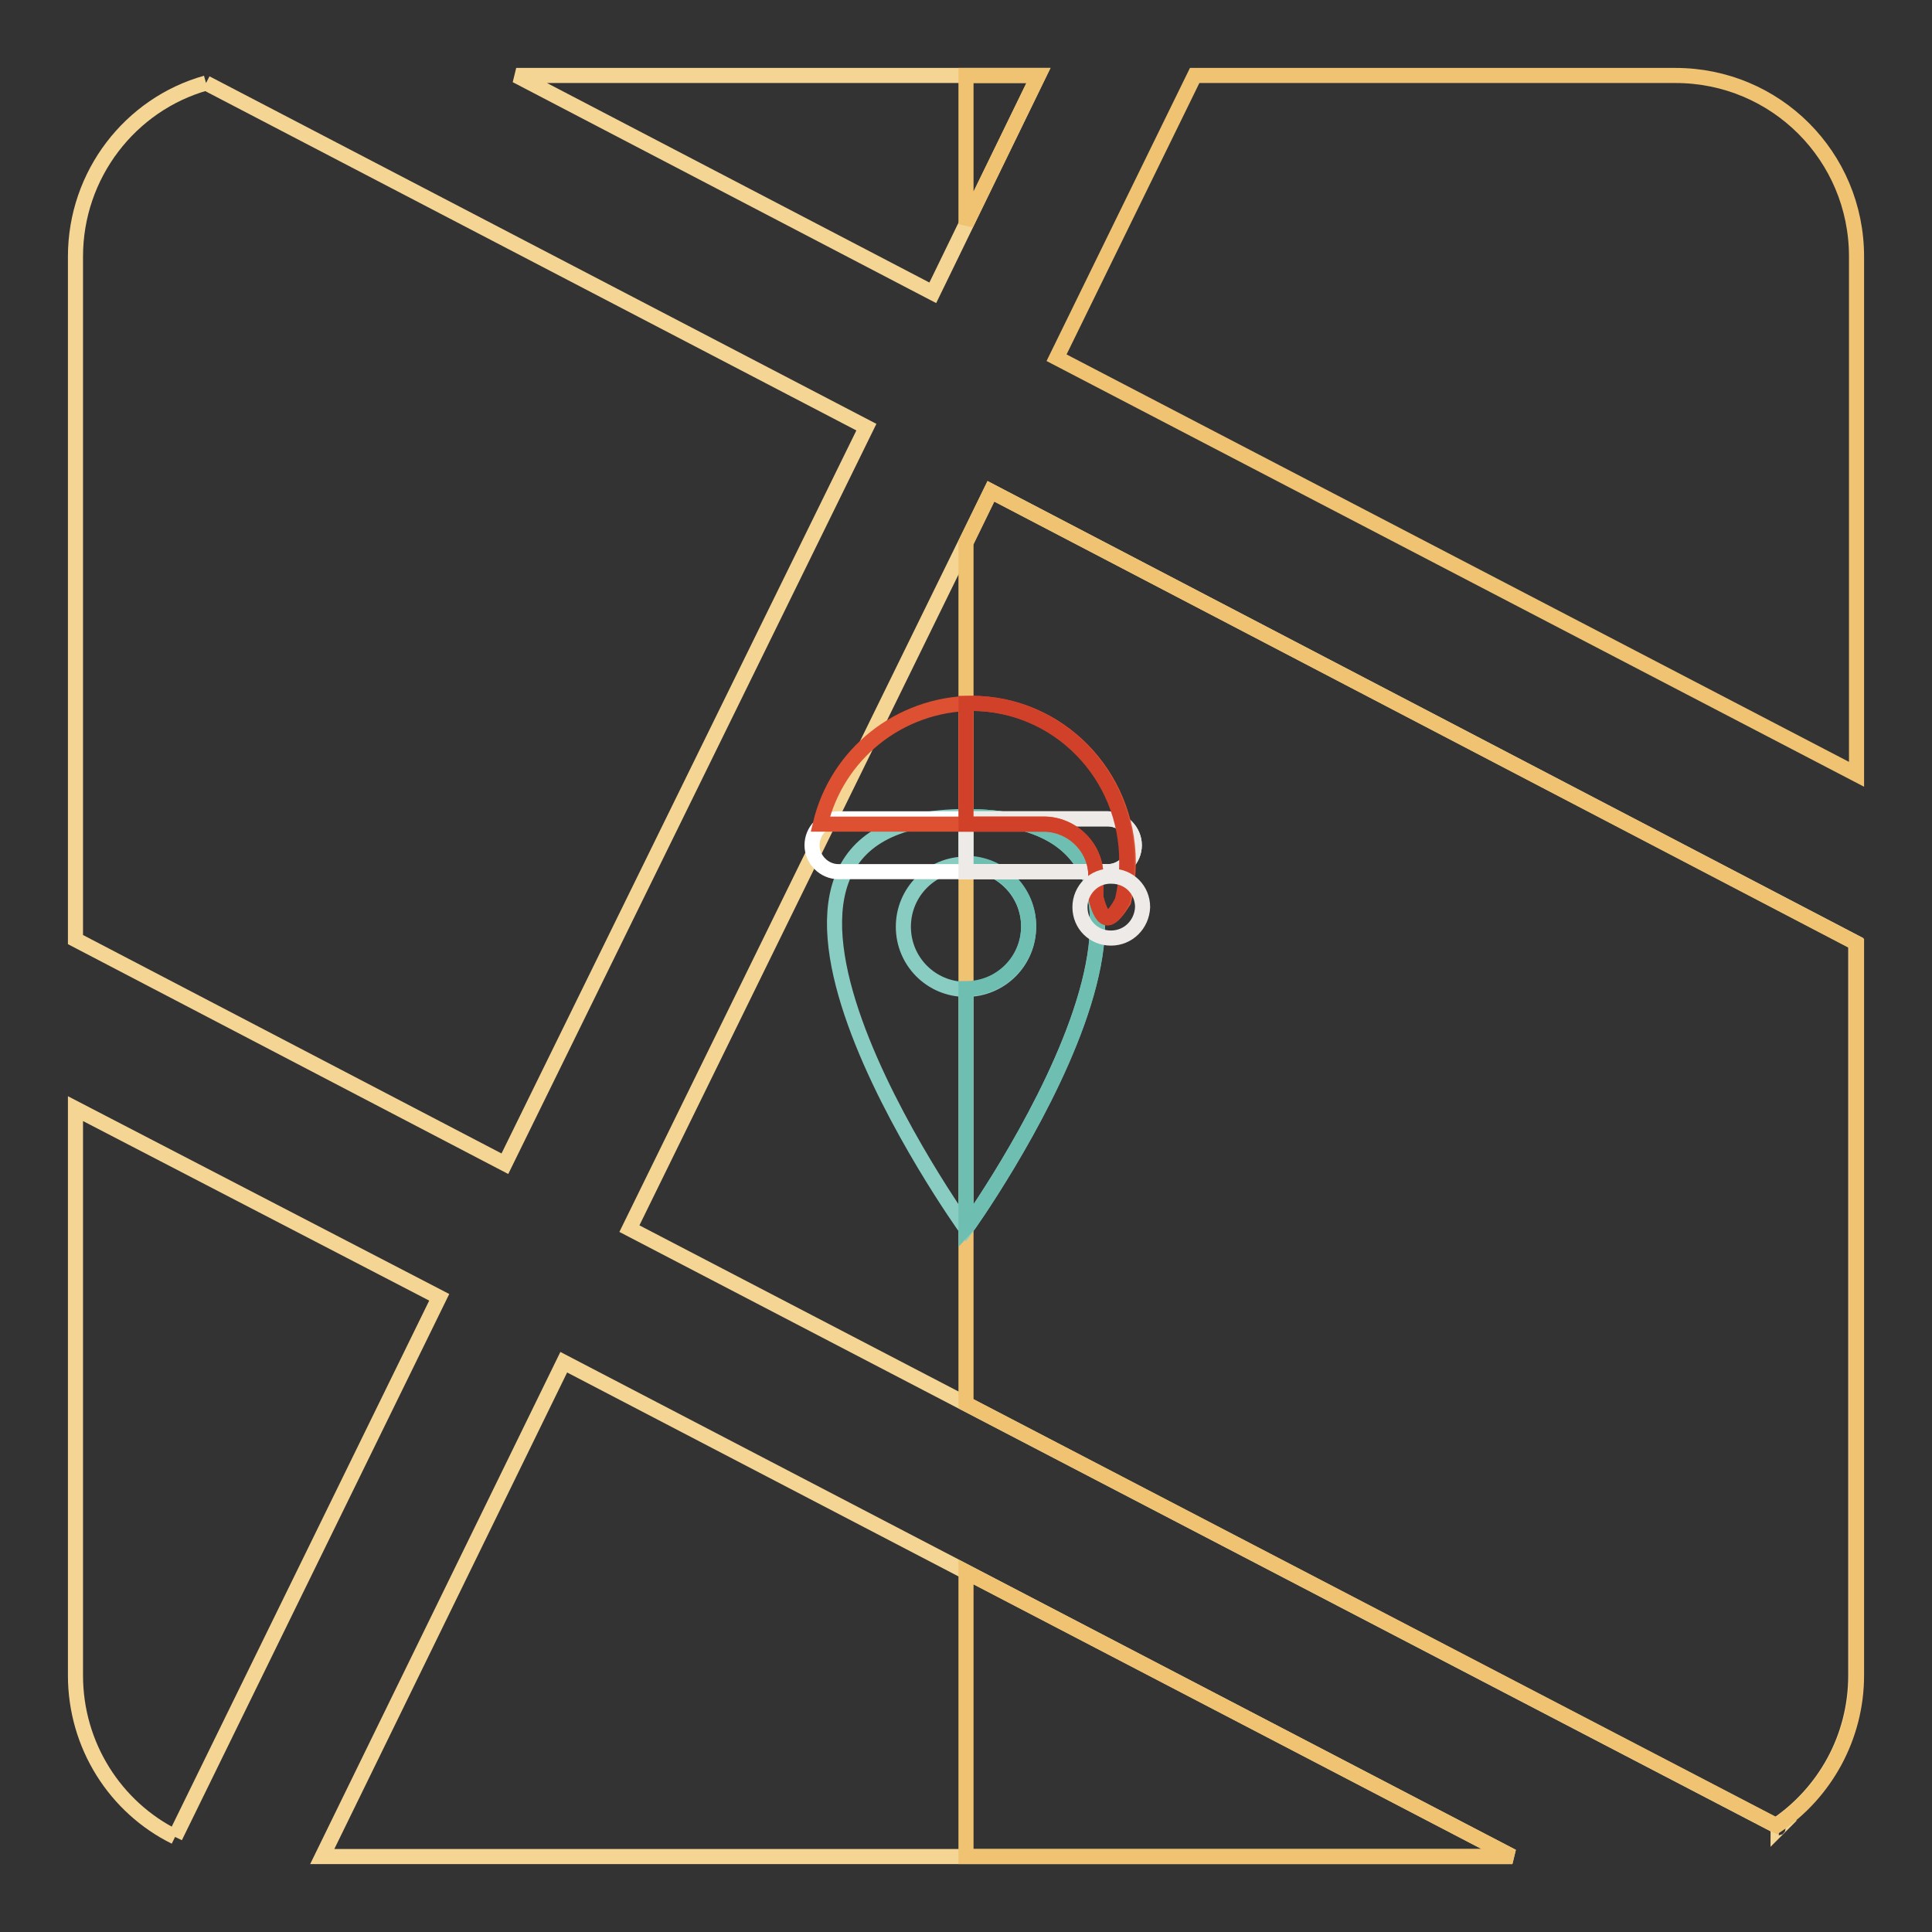
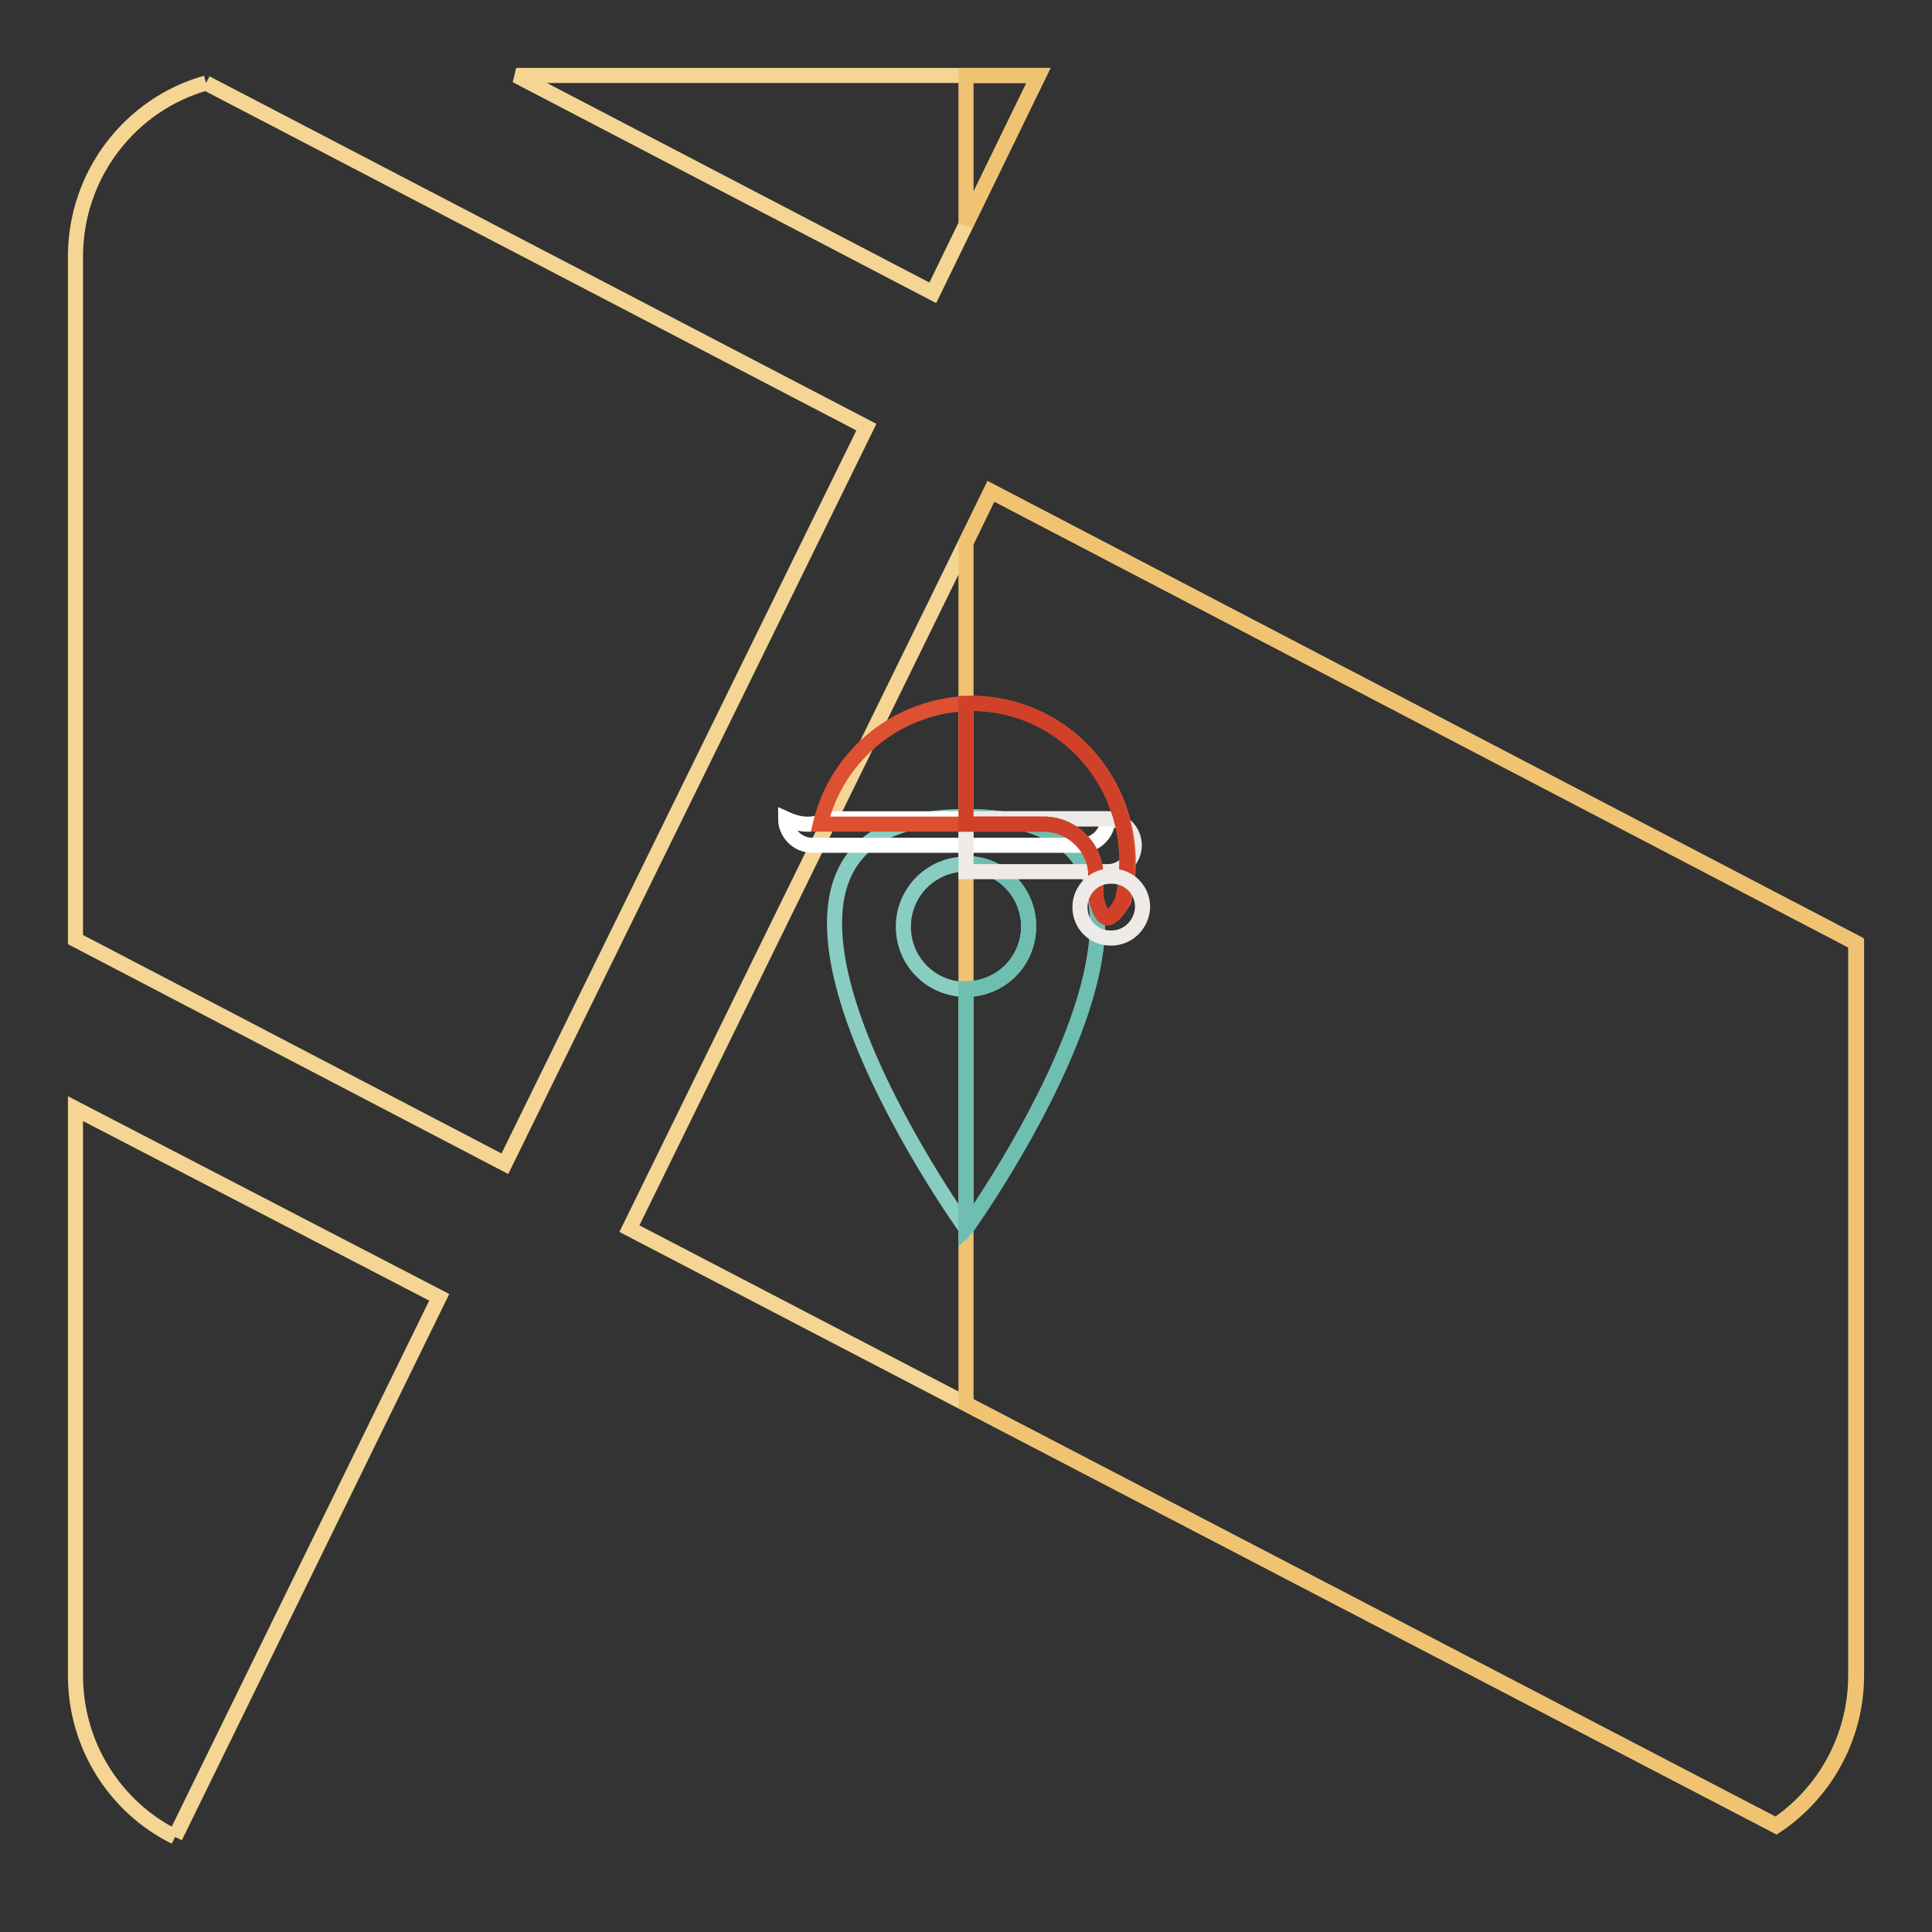
<svg xmlns="http://www.w3.org/2000/svg" version="1.1" x="0px" y="0px" viewBox="0 0 256 256" enable-background="new 0 0 256 256" xml:space="preserve">
  <rect x="0" y="0" width="256" height="256" fill="#333333" stroke="none" />
  <g>
-     <path stroke-width="2" fill-opacity="0" stroke="#f5d594" d="M235.7,242.2c-0.1,0-0.1,0.1-0.1,0.1C235.6,242.3,235.7,242.2,235.7,242.2z M42.7,246h157.7L74.7,180.5 L42.7,246z" />
-     <path stroke-width="2" fill-opacity="0" stroke="#efc372" d="M128,246h72.4L128,208.3V246z" />
    <path stroke-width="2" fill-opacity="0" stroke="#f5d594" d="M23.2,243.4l35-71.5L10,146.9V222C10,231.3,15.3,239.5,23.2,243.4 M137.6,10H68.4l55.2,28.8L137.6,10z" />
    <path stroke-width="2" fill-opacity="0" stroke="#efc372" d="M128,29.7l9.6-19.7H128V29.7z" />
    <path stroke-width="2" fill-opacity="0" stroke="#f5d594" d="M27.3,11C17.3,13.8,10,23.1,10,34v90.5l56.9,29.7l47.9-97.6L27.3,11" />
-     <path stroke-width="2" fill-opacity="0" stroke="#efc372" d="M222,10h-63.7L140,47.4l106,55.2V34C246,20.7,235.3,10,222,10z" />
    <path stroke-width="2" fill-opacity="0" stroke="#f5d594" d="M83.4,162.8l151.9,79.1c6.4-4.3,10.6-11.6,10.6-19.9v-97.1L131.3,65.1L83.4,162.8z" />
    <path stroke-width="2" fill-opacity="0" stroke="#efc372" d="M128,71.9v114.1l107.4,55.9c6.4-4.3,10.6-11.7,10.6-19.9v-97L131.3,65.1L128,71.9z" />
    <path stroke-width="2" fill-opacity="0" stroke="#89cdc2" d="M128,108.2c-39.2,0,0,54.6,0,54.6S167.2,108.2,128,108.2z M128,131.1c-4.6,0-8.3-3.7-8.3-8.3 s3.7-8.3,8.3-8.3c4.6,0,8.3,3.7,8.3,8.3S132.6,131.1,128,131.1z" />
    <path stroke-width="2" fill-opacity="0" stroke="#6ebeb1" d="M128,108.2v6.2c4.6,0,8.3,3.7,8.3,8.3s-3.7,8.3-8.3,8.3v31.8C128.1,162.7,167.2,108.2,128,108.2z" />
-     <path stroke-width="2" fill-opacity="0" stroke="#ffffff" d="M111.1,108.5h35.7c1.9,0,3.5,1.6,3.5,3.5c0,1.9-1.6,3.5-3.5,3.5h-35.7c-1.9,0-3.5-1.6-3.5-3.5 C107.6,110.1,109.1,108.5,111.1,108.5z" />
+     <path stroke-width="2" fill-opacity="0" stroke="#ffffff" d="M111.1,108.5h35.7c0,1.9-1.6,3.5-3.5,3.5h-35.7c-1.9,0-3.5-1.6-3.5-3.5 C107.6,110.1,109.1,108.5,111.1,108.5z" />
    <path stroke-width="2" fill-opacity="0" stroke="#eeeae7" d="M146.8,108.5H128v7h18.8c1.9,0,3.5-1.6,3.5-3.5C150.3,110.1,148.7,108.5,146.8,108.5z" />
    <path stroke-width="2" fill-opacity="0" stroke="#dd5032" d="M145.2,118.9v-2.7c0.1-3.8-3.1-7-6.8-7h-29.7c2.2-9.3,10.5-15.9,20.1-16c11.4,0,20.7,9.4,20.7,21.1 c0,1.7-0.2,3.4-0.6,5.1C147.3,121.9,146.2,122.9,145.2,118.9z" />
    <path stroke-width="2" fill-opacity="0" stroke="#d14129" d="M128.7,93.2H128v16h10.4c3.8,0.1,6.9,3.2,6.8,7v2.7c1,4,2.1,3.1,3.5,0.5c0.4-1.7,0.6-3.4,0.6-5.1 C149.4,102.6,140.1,93.2,128.7,93.2L128.7,93.2z" />
    <path stroke-width="2" fill-opacity="0" stroke="#eeeae7" d="M143.1,120.2c0,2.3,1.8,4.1,4.1,4.1c2.3,0,4.1-1.8,4.2-4.1c0,0,0,0,0,0c0-2.3-1.8-4.1-4.1-4.1 C145,116,143.1,117.9,143.1,120.2C143.1,120.2,143.1,120.2,143.1,120.2z" />
  </g>
</svg>